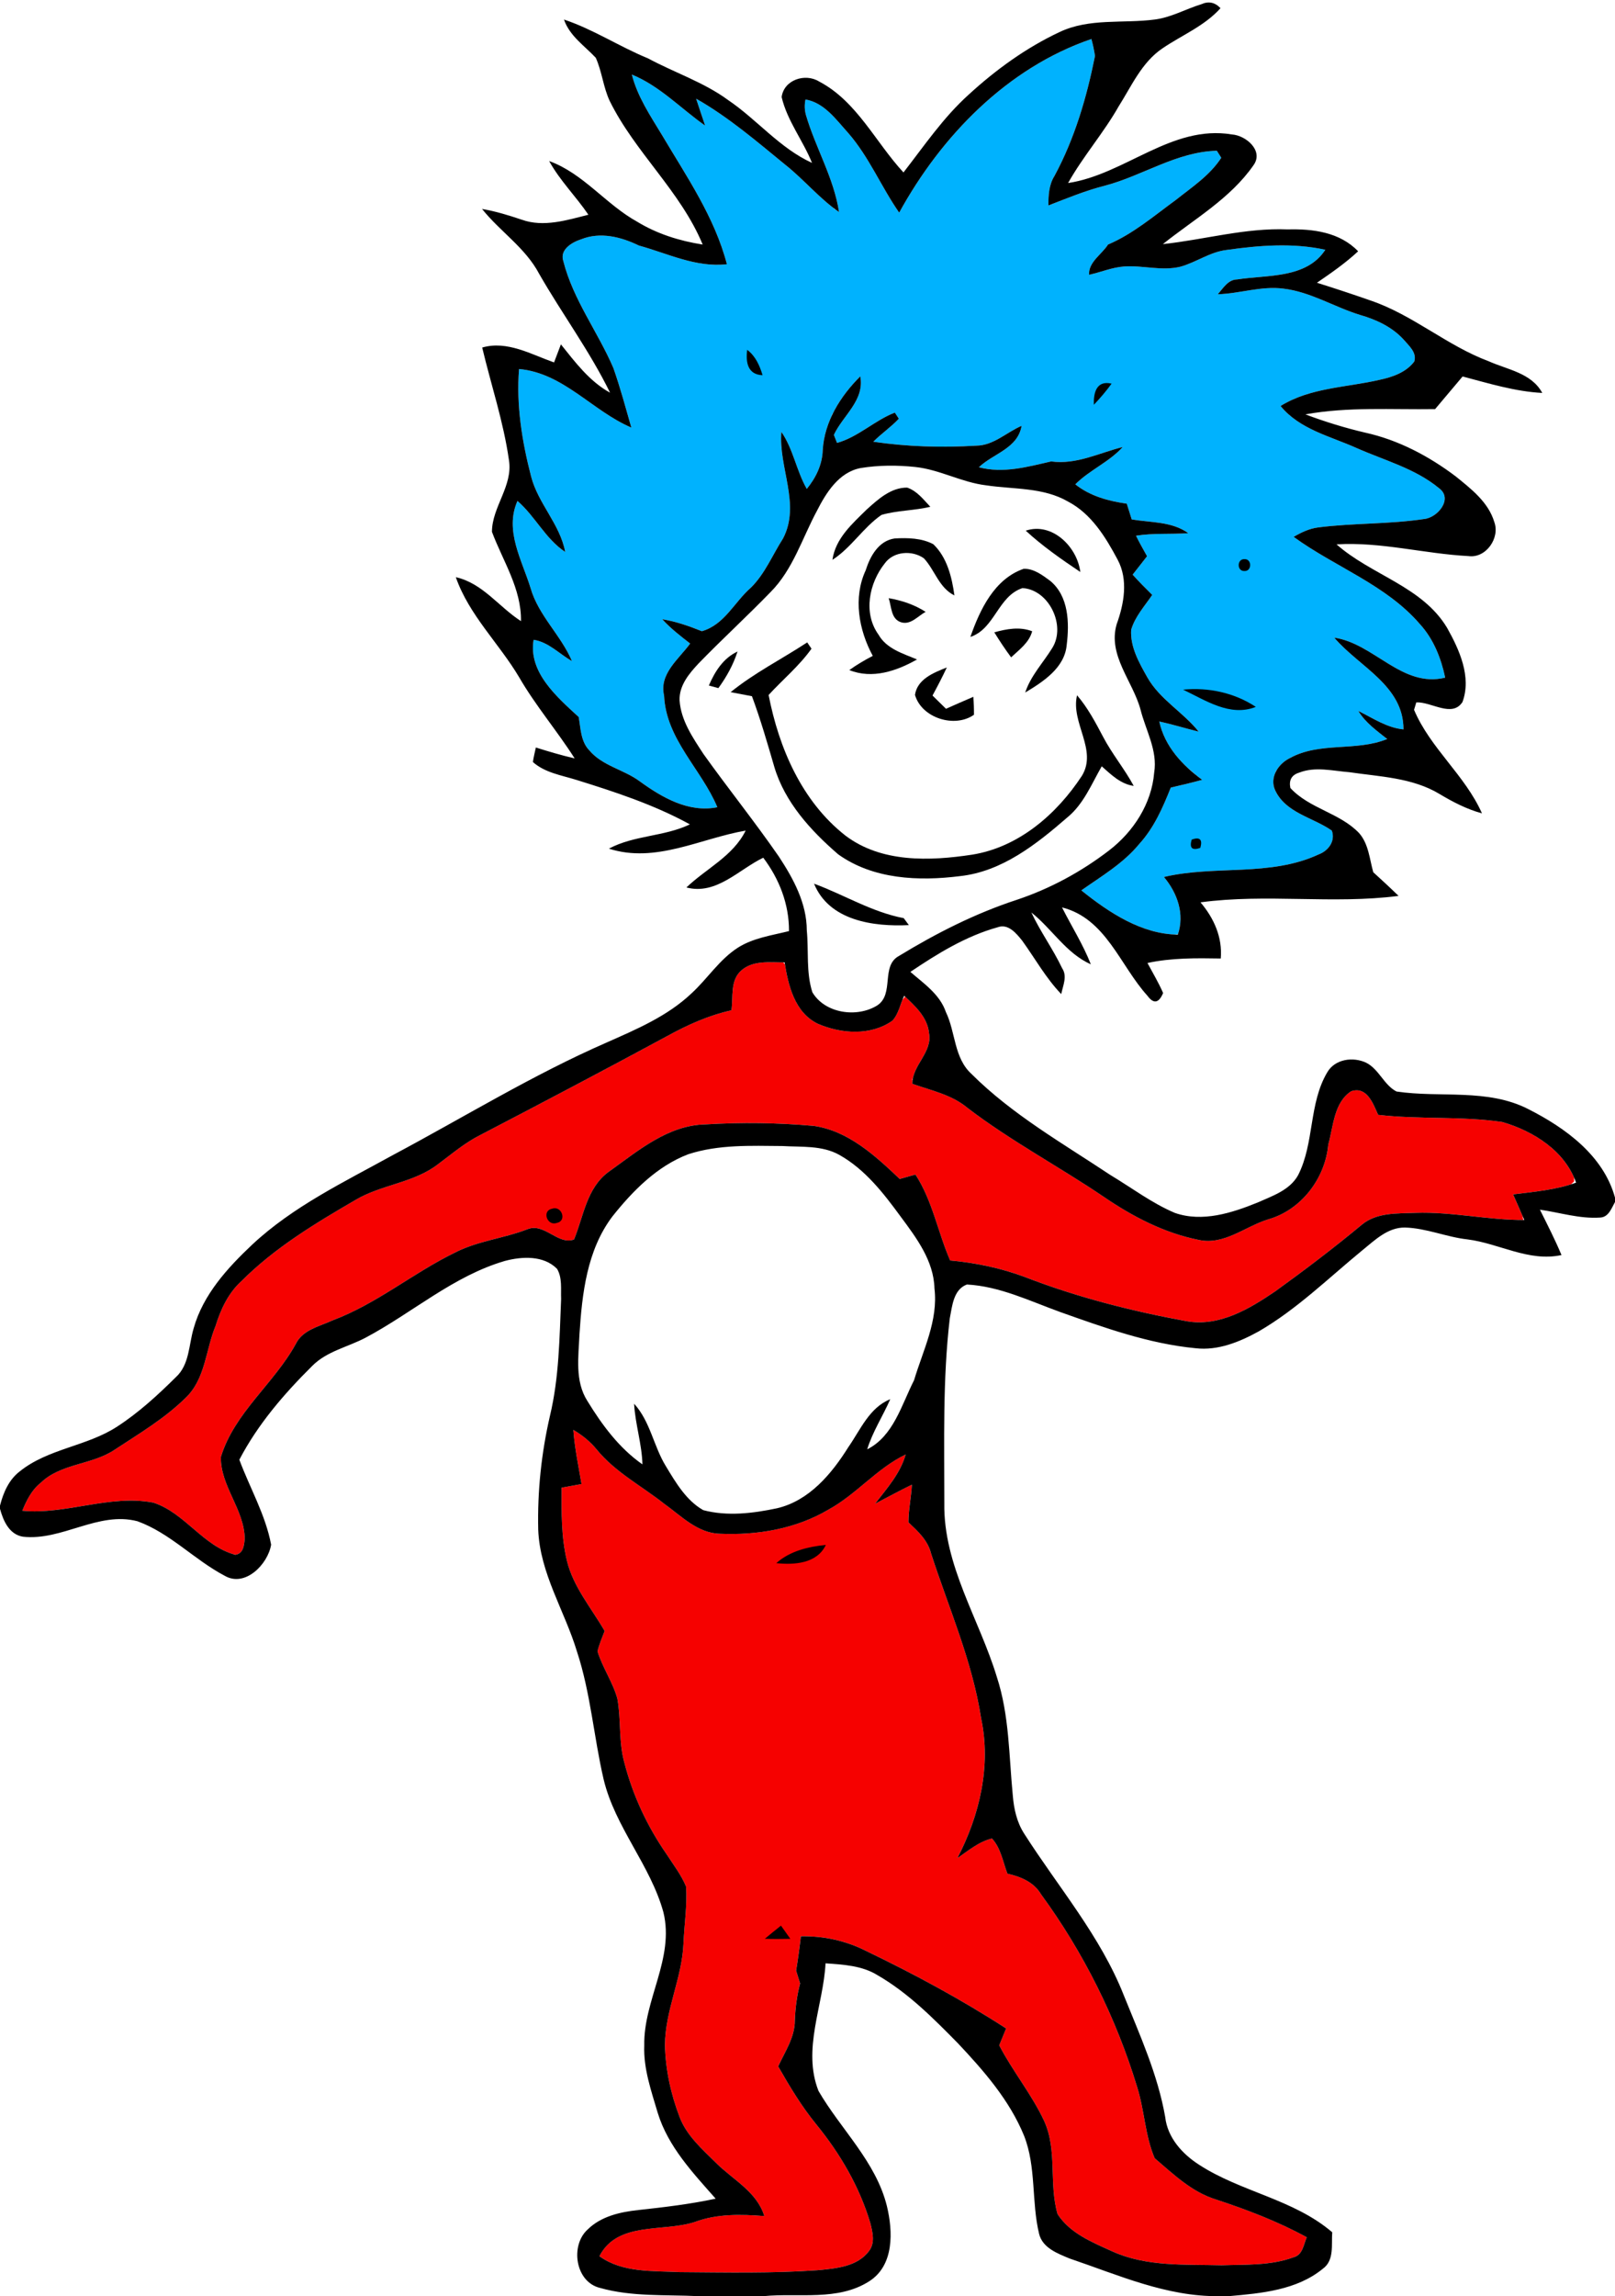
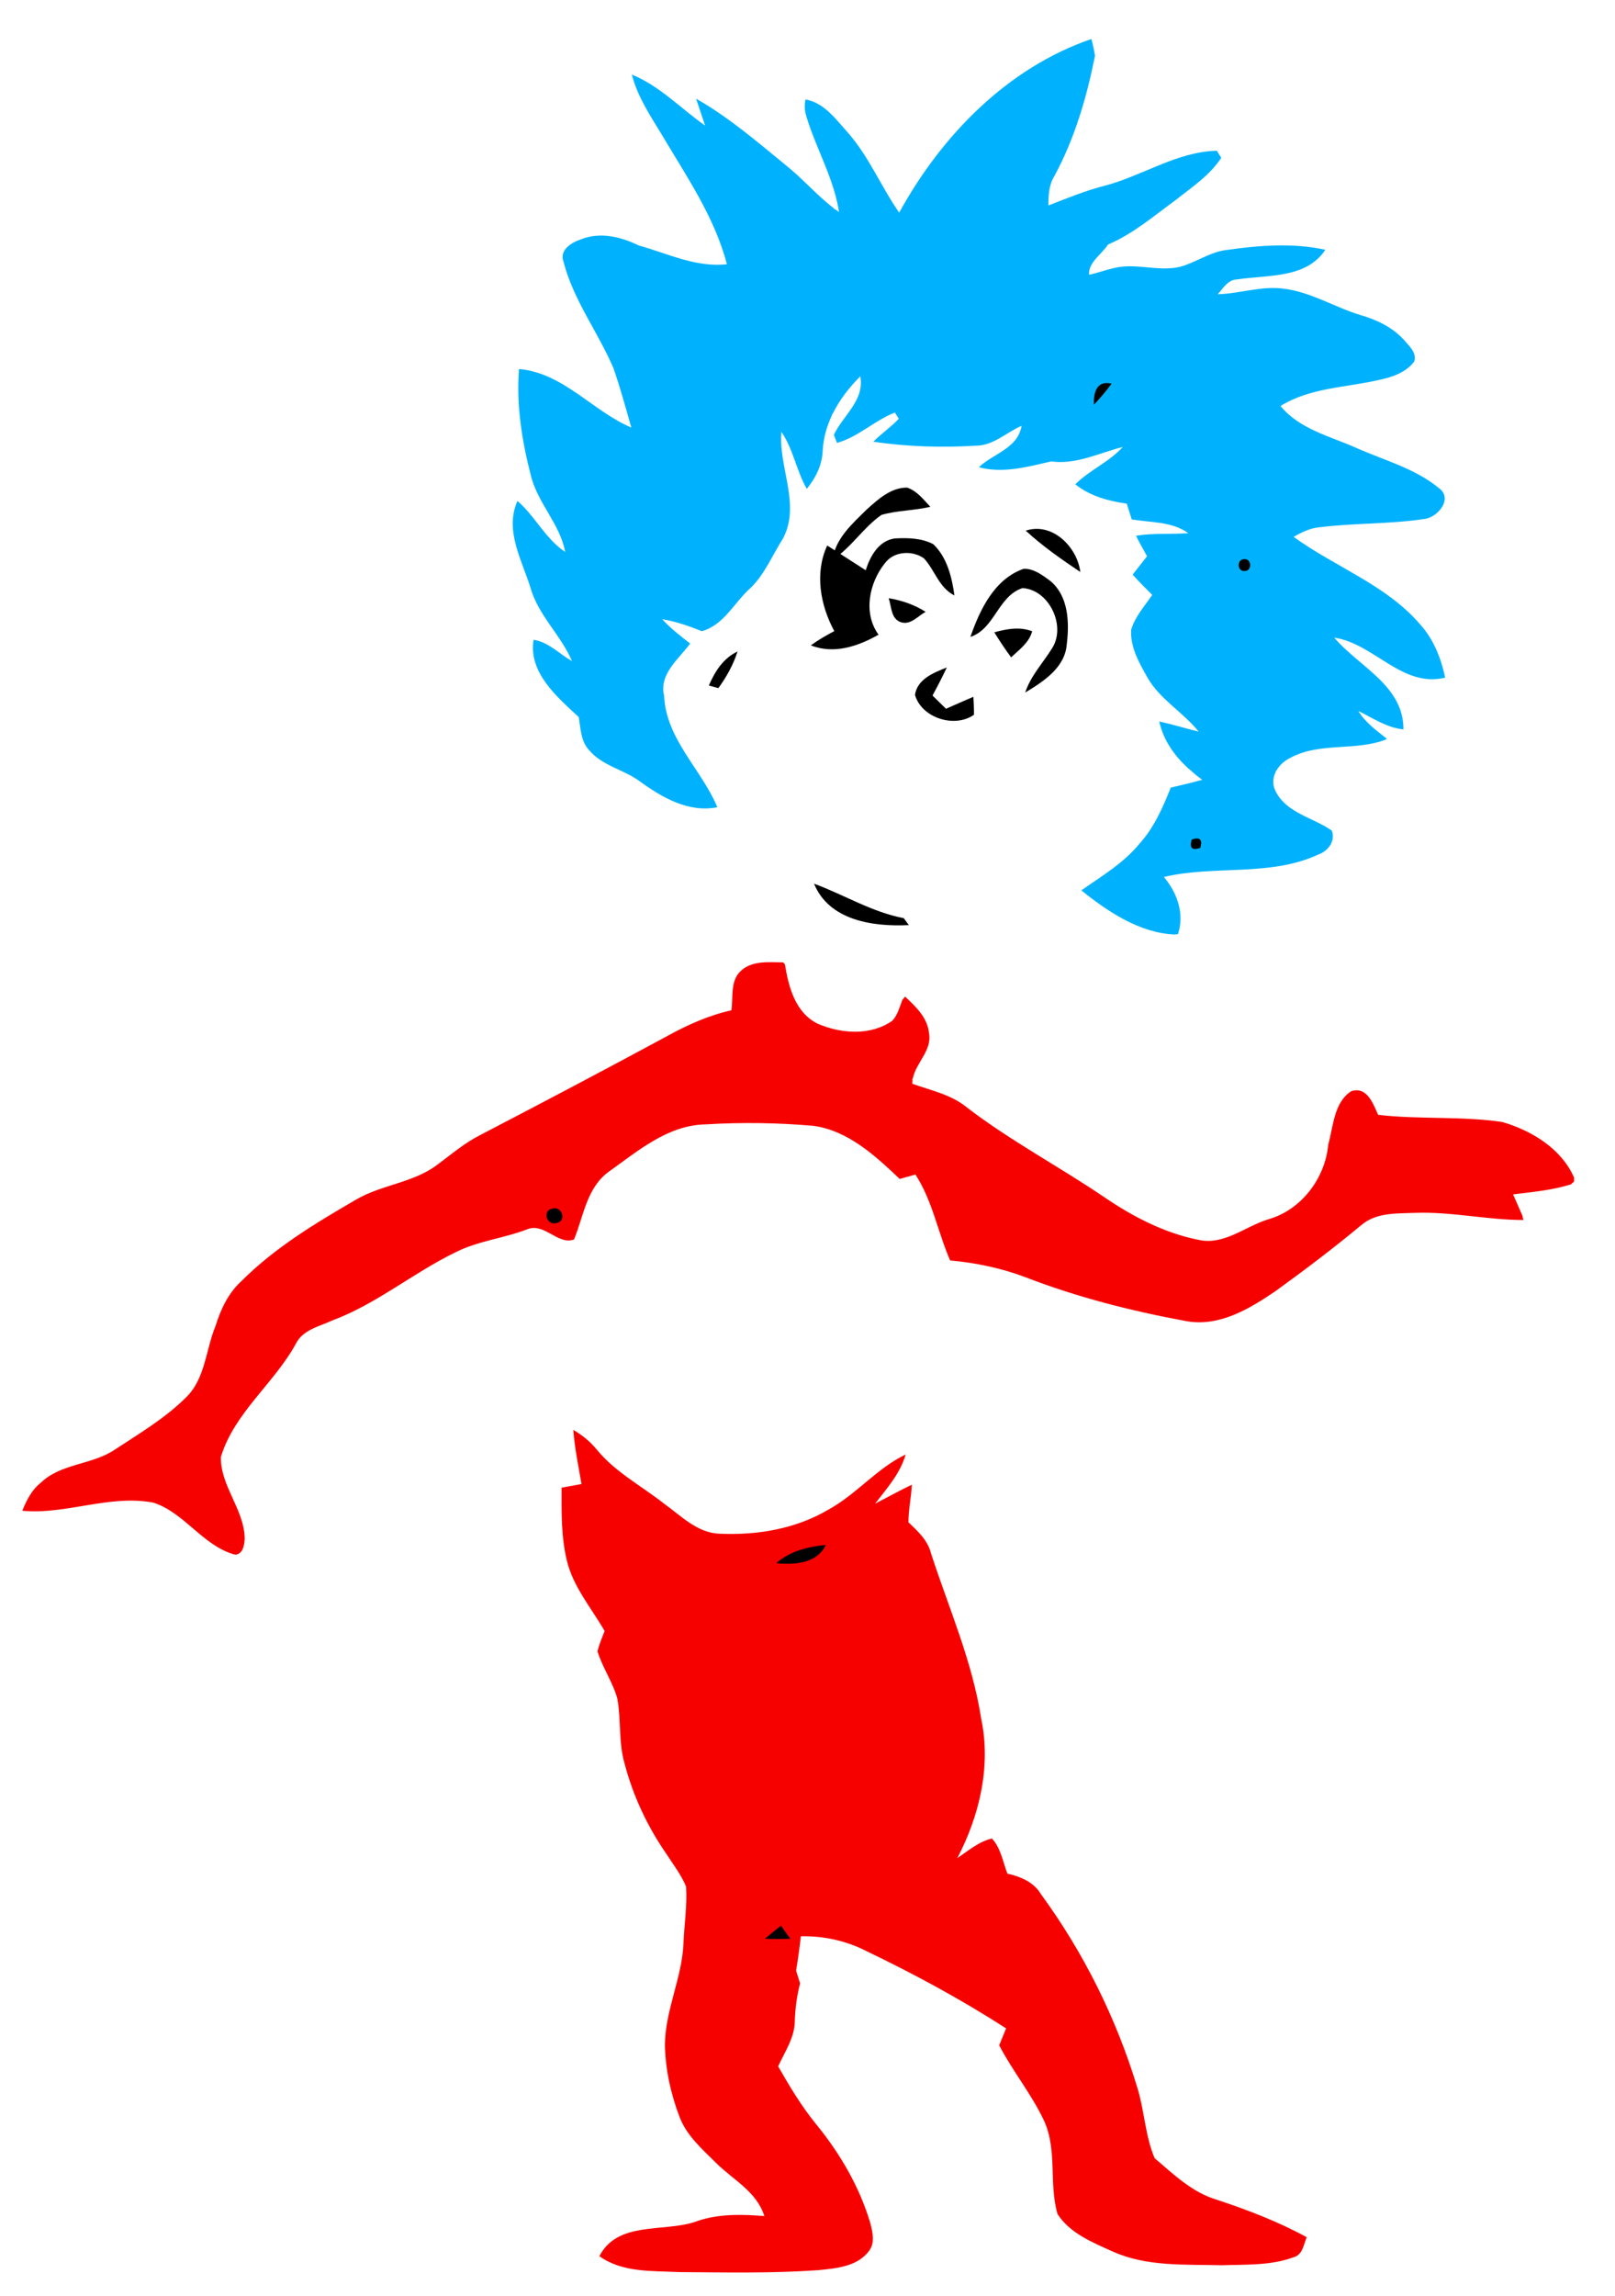
<svg xmlns="http://www.w3.org/2000/svg" xmlns:ns1="http://www.serif.com/" width="100%" height="100%" viewBox="0 0 316 449" version="1.1" xml:space="preserve" style="fill-rule:evenodd;clip-rule:evenodd;stroke-linejoin:round;stroke-miterlimit:1.414;">
  <g id="Zeuss-Figure" ns1:id="Zeuss Figure">
    <path id="PJ-s" ns1:id="PJ's" d="M148.689,433.276c0.287,0.02 0.574,0.042 0.861,0.064c-1.47,-4.79 -6.16,-7.1 -9.47,-10.42c-2.7,-2.67 -5.71,-5.29 -7.1,-8.92c-1.72,-4.5 -2.78,-9.29 -2.88,-14.11c0.05,-6.8 3.34,-13.07 3.63,-19.84c0.15,-3.71 0.75,-7.43 0.51,-11.14c-0.95,-2.3 -2.49,-4.27 -3.82,-6.34c-3.75,-5.4 -6.59,-11.45 -8.24,-17.82c-1.17,-4.11 -0.63,-8.44 -1.39,-12.6c-0.9,-3.23 -2.89,-6.03 -3.88,-9.23c0.32,-1.38 0.89,-2.67 1.39,-3.99c-2.6,-4.51 -6.15,-8.62 -7.39,-13.78c-1.12,-4.65 -1.04,-9.48 -1.03,-14.24c1.3,-0.24 2.6,-0.48 3.9,-0.71c-0.6,-3.52 -1.34,-7.02 -1.6,-10.59c1.73,1.01 3.3,2.27 4.57,3.83c3.62,4.44 8.79,7.12 13.23,10.63c3.32,2.37 6.5,5.73 10.85,5.84c7.33,0.33 14.89,-0.94 21.26,-4.71c5.47,-2.98 9.47,-8.07 15.11,-10.78c-1.06,3.73 -3.67,6.63 -5.99,9.63c2.4,-1.25 4.77,-2.55 7.21,-3.73c-0.12,2.46 -0.67,4.89 -0.67,7.36c1.83,1.73 3.77,3.5 4.41,6.05c3.47,10.71 8.09,21.09 9.81,32.29c1.99,9.32 -0.31,19 -4.65,27.32c2.15,-1.44 4.18,-3.22 6.77,-3.83c1.74,1.88 2.13,4.54 3.02,6.87c2.59,0.59 5.15,1.63 6.57,4.02c8.32,11.37 14.71,24.19 18.81,37.68c1.45,4.57 1.55,9.55 3.44,13.95c3.65,3.11 7.28,6.63 11.98,8.06c6.1,2.01 12.12,4.3 17.77,7.39c-0.62,1.44 -0.78,3.46 -2.59,3.92c-4.48,1.66 -9.38,1.4 -14.08,1.56c-7.14,-0.19 -14.61,0.32 -21.29,-2.68c-3.94,-1.78 -8.38,-3.56 -10.8,-7.34c-1.72,-5.9 -0.01,-12.45 -2.61,-18.18c-2.43,-5.22 -6.15,-9.7 -8.8,-14.81c0.33,-0.82 1.01,-2.47 1.35,-3.3c-8.77,-5.67 -17.98,-10.63 -27.39,-15.15c-3.95,-2.01 -8.35,-2.96 -12.77,-2.87c-0.25,2.24 -0.56,4.48 -0.93,6.72c0.253,0.806 0.505,1.613 0.758,2.428l0,0.017l0,0.141c-0.606,2.343 -0.919,4.734 -1.008,7.154c0.01,3.29 -1.94,6.1 -3.26,8.98c2.25,3.94 4.59,7.84 7.47,11.36c4.66,5.71 8.47,12.22 10.57,19.32c0.43,1.71 0.94,3.79 -0.21,5.34c-2.27,3.16 -6.52,3.49 -10.07,3.84c-9,0.63 -18.02,0.43 -27.03,0.37c-5.32,-0.27 -11.15,0.16 -15.71,-3.11c3.54,-6.88 12.46,-4.67 18.65,-6.69c3.971,-1.478 8.155,-1.525 12.33,-1.253c0.147,0.018 0.294,0.037 0.441,0.055l-0.012,-0.026Zm-102.959,-129.334c-6.147,-1.825 -9.672,-8.165 -15.74,-10.112c-8.61,-1.62 -17.03,2.4 -25.63,1.59c0.83,-2.03 1.83,-4.05 3.58,-5.44c3.98,-3.86 10.02,-3.49 14.49,-6.49c4.78,-3.14 9.78,-6.1 13.88,-10.14c3.89,-3.69 3.92,-9.39 5.87,-14.08c1.01,-3.27 2.51,-6.46 5.1,-8.79c6.5,-6.51 14.45,-11.29 22.35,-15.88c5.06,-2.98 11.32,-3.29 16.03,-6.91c2.71,-2.01 5.29,-4.23 8.33,-5.75c12.25,-6.38 24.48,-12.81 36.63,-19.38c3.94,-2.17 8.08,-4.02 12.49,-5c0.38,-2.58 -0.28,-5.78 1.87,-7.73c2.245,-2.051 5.454,-1.65 8.259,-1.64l0.342,0.379c0.721,4.441 2.035,9.482 6.429,11.621c4.57,1.97 10.37,2.39 14.6,-0.6c1.04,-1.124 1.405,-2.67 1.961,-4.077c0.17,-0.213 0.345,-0.422 0.526,-0.627c2.085,1.955 4.372,4.099 4.673,7.104c0.656,3.399 -2.527,5.771 -3.154,8.868l-0.155,0.254l0.106,0.024c-0.039,0.259 -0.059,0.523 -0.057,0.794c3.71,1.32 7.7,2.12 10.8,4.72c8.44,6.45 17.86,11.43 26.65,17.38c5.62,3.84 11.82,7.08 18.55,8.42c4.96,1.12 9.1,-2.61 13.59,-4c6.48,-1.81 11.19,-8 11.79,-14.62c1,-3.56 1.1,-8.26 4.5,-10.45c3.08,-1.01 4.29,2.46 5.26,4.62c8.06,0.94 16.25,0.22 24.29,1.4c5.753,1.675 11.577,5.212 14.051,10.874l0,0.758l-0.605,0.563c-3.668,1.154 -7.53,1.488 -11.326,1.965c0.615,1.389 1.224,2.77 1.825,4.163l0.095,0.453l0.08,0.394c-7.075,-0.009 -14.033,-1.648 -21.11,-1.4c-3.55,0.14 -7.53,-0.11 -10.45,2.28c-5.49,4.56 -11.17,8.87 -16.95,13.04c-5.11,3.47 -11,7.02 -17.45,5.85c-10.72,-1.97 -21.35,-4.67 -31.52,-8.61c-4.71,-1.76 -9.66,-2.8 -14.67,-3.25c-2.42,-5.54 -3.45,-11.67 -6.79,-16.8c-0.77,0.21 -2.31,0.65 -3.08,0.86c-4.77,-4.53 -10.05,-9.42 -16.83,-10.38c-7.03,-0.62 -14.11,-0.72 -21.15,-0.29c-7.42,0.13 -13.29,5.24 -19.02,9.31c-4.26,3.15 -4.85,8.64 -6.72,13.19c-3.12,1.18 -5.81,-3.33 -9.12,-2c-4.64,1.8 -9.71,2.27 -14.17,4.56c-8.22,4 -15.34,10.04 -23.96,13.26c-2.57,1.2 -5.84,1.82 -7.2,4.61c-4.27,7.77 -12,13.43 -14.65,22.09c-0.13,5.69 4.62,10.31 4.66,16.04c-0.116,1.226 -0.26,2.768 -1.681,3.072c-0.158,-0.016 -0.315,-0.036 -0.469,-0.06Z" style="fill:#f60100;fill-rule:nonzero;" />
    <path id="Blue-Hair" ns1:id="Blue Hair" d="M163.391,40.902c0.256,0.191 0.516,0.377 0.779,0.558c-1.01,-6.66 -4.59,-12.54 -6.47,-18.95c-0.28,-1.01 -0.31,-2.03 -0.09,-3.06c3.71,0.65 5.99,3.95 8.36,6.56c4.09,4.69 6.44,10.51 9.97,15.57c8.23,-15 21.15,-28.33 37.61,-33.95c0.3,1.09 0.53,2.19 0.7,3.31c-1.62,8.11 -3.97,16.13 -7.91,23.43c-1.11,1.75 -1.21,3.81 -1.21,5.81c3.64,-1.41 7.26,-2.91 11.06,-3.87c7.4,-1.95 14.08,-6.65 21.9,-6.83c0.22,0.34 0.65,1.03 0.87,1.37c-2.24,3.46 -5.75,5.75 -8.92,8.27c-4.27,3.11 -8.33,6.61 -13.24,8.7c-1.22,1.93 -3.85,3.42 -3.71,5.91c2.3,-0.49 4.49,-1.45 6.86,-1.62c3.67,-0.26 7.38,0.94 11.03,0.04c3.09,-0.86 5.78,-2.89 9.02,-3.27c6.38,-0.9 12.97,-1.43 19.32,-0.04c-3.7,5.68 -11.36,4.88 -17.24,5.8c-1.8,0.02 -2.75,1.73 -3.81,2.9c4.31,-0.12 8.51,-1.66 12.84,-1.1c5.31,0.63 9.92,3.58 14.96,5.13c3.18,0.91 6.28,2.34 8.55,4.81c1.02,1.21 2.66,2.54 2.1,4.32c-1.62,2.14 -4.3,3.05 -6.82,3.58c-6.49,1.51 -13.52,1.5 -19.34,5.11c3.72,4.56 9.69,5.9 14.83,8.2c5.46,2.43 11.48,4 16.16,7.86c2.84,2.06 -0.25,5.78 -2.89,6.04c-6.85,1.03 -13.83,0.77 -20.7,1.64c-1.389,0.167 -2.678,0.687 -3.9,1.329l-0.003,0.001l0.001,0c-0.317,0.166 -0.63,0.341 -0.938,0.52c8.09,5.89 18.08,9.35 24.73,17.09c2.65,2.91 4.12,6.64 4.92,10.44c-8.44,2.06 -13.89,-6.67 -21.7,-7.82c4.81,5.69 13.57,9.34 13.54,17.94c-3.27,-0.32 -5.97,-2.21 -8.83,-3.6c1.319,2.189 3.397,3.702 5.368,5.264l0.197,0.239l0.004,0.006c-6.094,2.456 -13.152,0.474 -18.999,3.721c-1.057,0.519 -2.002,1.381 -2.589,2.408c-0.048,0.043 -0.095,0.087 -0.142,0.132l0,0.134c-0.553,1.11 -0.685,2.385 -0.109,3.616c2.09,4.45 7.4,5.28 11.08,7.87c0.74,2.05 -0.67,3.94 -2.56,4.65c-9.51,4.43 -20.34,2.06 -30.29,4.42c2.599,3.105 4.067,7.165 2.752,11.174c-0.239,0.031 -0.477,0.057 -0.713,0.076c-6.812,-0.324 -13.011,-4.459 -18.199,-8.63c3.97,-2.8 8.25,-5.3 11.36,-9.11c2.87,-3.15 4.58,-7.08 6.14,-10.99c1.211,-0.276 2.418,-0.559 3.621,-0.86l0.108,0l0.066,-0.043c0.787,-0.197 1.572,-0.402 2.355,-0.617c-0.419,-0.307 -0.832,-0.623 -1.237,-0.949c-0.49,-0.449 -1.027,-0.901 -1.581,-1.363c-2.656,-2.463 -4.781,-5.433 -5.582,-9.088c2.59,0.55 5.13,1.35 7.71,1.98c-3.06,-3.83 -7.6,-6.29 -10.05,-10.62c-1.6,-2.84 -3.38,-5.94 -3.16,-9.31c0.76,-2.58 2.64,-4.62 4.12,-6.81c-1.31,-1.29 -2.6,-2.59 -3.83,-3.96c0.828,-1.068 1.672,-2.136 2.51,-3.205l0.109,-0.085l-0.01,-0.041l0.211,-0.269c-0.73,-1.33 -1.5,-2.64 -2.16,-4.01c3.38,-0.55 6.82,-0.25 10.23,-0.5c-3.23,-2.32 -7.33,-2.05 -11.07,-2.69c-0.32,-1.03 -0.64,-2.06 -0.97,-3.08c-3.6,-0.51 -7.17,-1.47 -10.07,-3.78c2.8,-2.81 6.61,-4.34 9.28,-7.3c-4.64,1.16 -9.07,3.5 -14.01,2.82c-4.63,1.06 -9.37,2.4 -14.14,1.14c2.85,-2.71 7.61,-3.66 8.36,-8.1c-2.96,1.27 -5.49,3.85 -8.87,3.88c-6.71,0.4 -13.49,0.22 -20.14,-0.78c1.58,-1.59 3.46,-2.85 4.99,-4.49l-0.78,-1.2c-3.99,1.55 -7.14,4.76 -11.31,5.93c-0.16,-0.39 -0.47,-1.18 -0.62,-1.57c1.79,-3.82 6.04,-6.74 5.17,-11.45c-2.108,2.097 -4,4.524 -5.34,7.202c-0.06,0.079 -0.12,0.161 -0.181,0.248c-0.022,0.083 -0.042,0.167 -0.062,0.253c-0.99,2.109 -1.632,4.368 -1.767,6.737c-0.09,2.84 -1.34,5.4 -3.12,7.57c-2.04,-3.56 -2.63,-7.75 -4.97,-11.15c-0.088,1.022 -0.068,2.049 0.021,3.08l-0.001,0l0.001,0.002c0.511,5.98 3.293,12.071 0.299,17.768c-2.05,3.2 -3.52,6.87 -6.25,9.58c-3.27,2.83 -5.17,7.27 -9.63,8.55c-2.51,-1.01 -5.08,-1.91 -7.75,-2.34c1.63,1.79 3.55,3.27 5.46,4.75c-2.22,3.06 -6.11,5.91 -5.1,10.19c0.38,8.53 7.3,14.36 10.42,21.82c-5.61,1.13 -10.82,-1.9 -15.19,-5.07c-3.12,-2.31 -7.3,-3 -9.87,-6.06c-1.68,-1.74 -1.67,-4.28 -2.07,-6.51c-4.21,-3.88 -9.9,-8.75 -8.82,-15.1c2.93,0.44 5.02,2.77 7.5,4.16c-2.15,-5.07 -6.55,-8.9 -8.09,-14.26c-1.677,-5.472 -5.14,-11.243 -2.581,-17.024l0.121,0.086l0.098,0.071c2.776,2.479 4.609,5.836 7.316,8.347l0.003,0.003l0,0c0.562,0.521 1.16,1.005 1.813,1.437c-1.02,-5.45 -5.32,-9.47 -6.68,-14.79c-1.77,-6.82 -2.92,-13.93 -2.35,-20.98c8.69,0.78 14.33,8.2 21.97,11.45c-1.12,-3.9 -2.17,-7.83 -3.52,-11.66c-3.03,-7.06 -7.87,-13.34 -9.78,-20.87c-0.78,-2.27 1.69,-3.71 3.49,-4.29c3.75,-1.5 7.8,-0.47 11.28,1.22c5.67,1.56 11.19,4.35 17.23,3.66c-2.4,-9.22 -7.91,-17.18 -12.71,-25.28c-2.28,-3.77 -4.79,-7.49 -5.89,-11.81c5.47,2.23 9.58,6.64 14.34,9.98c-0.59,-1.75 -1.19,-3.5 -1.76,-5.26c6.34,3.6 11.89,8.38 17.51,12.97c3.289,2.611 6.031,5.851 9.361,8.399l0.318,0.351l-0.008,-0.118Z" style="fill:#00b2fe;fill-rule:nonzero;" />
-     <path id="Black-Outline" ns1:id="Black Outline" d="M226.01,3.81c3.19,-0.42 6.02,-2.06 9.07,-2.99c1.4,-0.63 2.64,-0.37 3.73,0.78c-3.13,3.5 -7.56,5.27 -11.36,7.86c-4.05,2.73 -6.04,7.36 -8.57,11.35c-2.96,5.22 -6.96,9.75 -9.89,14.98c11.14,-1.67 20.25,-11.45 32.03,-9.5c2.77,0.18 6.3,3.19 4.24,6.03c-4.53,6.52 -11.63,10.54 -17.73,15.42c8.16,-0.88 16.17,-3.22 24.44,-2.88c4.93,-0.13 10.18,0.54 13.77,4.28c-2.48,2.31 -5.27,4.24 -8.06,6.15c3.51,1.1 7,2.25 10.47,3.47c8.28,2.79 14.95,8.83 23.13,11.88c3.7,1.66 8.37,2.29 10.49,6.2c-5.34,-0.28 -10.46,-1.87 -15.59,-3.22c-1.8,2.13 -3.59,4.25 -5.38,6.38c-8.46,0.13 -17.01,-0.49 -25.38,1.03c3.83,1.44 7.75,2.65 11.74,3.58c6.46,1.43 12.44,4.59 17.69,8.56c3.01,2.44 6.37,5.02 7.53,8.9c1.16,3.13 -1.63,7.15 -5.06,6.67c-8.63,-0.45 -17.11,-2.82 -25.8,-2.29c6.78,6.02 16.77,8.2 21.63,16.33c2.4,4.28 4.81,9.57 3.01,14.49c-2.02,3.14 -6.1,-0.07 -9.04,0.08c-0.11,0.36 -0.33,1.09 -0.44,1.45c3.17,7.51 9.98,12.79 13.29,20.25c-2.97,-0.81 -5.71,-2.23 -8.34,-3.81c-5.3,-3.18 -11.65,-3.36 -17.61,-4.24c-3.23,-0.25 -6.67,-1.15 -9.8,0.08c-1.48,0.45 -2.06,1.45 -1.74,3.01c3.71,4.04 9.69,4.86 13.46,8.83c1.85,2.11 2.03,5.05 2.76,7.64c1.67,1.52 3.33,3.05 4.95,4.63c-12.86,1.66 -25.89,-0.48 -38.75,1.26c2.63,3.11 4.31,6.83 3.96,10.98c-4.79,-0.08 -9.62,-0.14 -14.34,0.88c1.04,1.95 2.18,3.84 3.06,5.87c-0.84,2 -1.86,2.18 -3.07,0.53c-5.36,-5.91 -8.1,-15.09 -16.71,-17.27c1.87,3.71 4.12,7.24 5.64,11.13c-4.85,-2.16 -7.6,-6.94 -11.64,-10.14c1.76,3.77 4.24,7.14 6.02,10.9c1.07,1.59 0.15,3.39 -0.17,5.06c-3.01,-3.13 -5.11,-6.94 -7.63,-10.43c-1.15,-1.43 -2.73,-3.4 -4.8,-2.64c-6.21,1.72 -11.79,5.16 -17.09,8.73c2.64,2.29 5.77,4.39 6.95,7.86c1.91,3.94 1.56,8.96 5.01,12.1c7.97,7.95 17.85,13.56 27.16,19.75c4.19,2.51 8.12,5.51 12.63,7.42c5.37,1.87 11.14,0.02 16.19,-2.03c2.89,-1.29 6.28,-2.4 7.92,-5.34c3.22,-6.3 2.06,-14.01 5.72,-20.14c1.51,-2.59 5.04,-3.07 7.6,-1.86c2.51,1.26 3.48,4.37 5.94,5.63c8.56,1.28 17.79,-0.66 25.8,3.45c7.24,3.66 14.7,9.07 16.95,17.3l0,0.86c-0.69,1.22 -1.25,2.98 -2.93,3.04c-3.98,0.27 -7.86,-0.99 -11.76,-1.54c1.46,2.93 2.96,5.85 4.22,8.87c-6.4,1.39 -12.2,-2.29 -18.39,-3.06c-4.13,-0.46 -8.04,-2.2 -12.21,-2.32c-3.42,-0.06 -5.97,2.52 -8.44,4.51c-6.6,5.42 -12.76,11.48 -20.19,15.79c-3.76,2.07 -7.98,3.81 -12.37,3.3c-9.16,-0.88 -17.89,-4.03 -26.51,-7.09c-5.94,-2.15 -11.84,-5.03 -18.23,-5.37c-2.65,0.97 -2.88,4.25 -3.35,6.62c-1.41,11.99 -1.06,24.1 -1.07,36.15c-0.19,12.17 6.85,22.68 10.28,33.98c2.45,7.48 2.36,15.42 3.12,23.17c0.21,2.61 0.79,5.25 2.24,7.48c6.65,10.43 14.91,19.99 19.49,31.62c3.13,7.76 6.64,15.47 8.09,23.77c0.45,4.03 3.33,7.22 6.62,9.33c8.21,5.34 18.5,6.73 26.06,13.21c-0.19,2.42 0.45,5.51 -1.86,7.15c-5.1,4.17 -12.02,4.79 -18.34,5.34l-1.95,0c-10.26,0.13 -19.72,-4.14 -29.24,-7.36c-2.34,-0.98 -5.27,-2.05 -5.96,-4.8c-1.53,-6.3 -0.53,-13.07 -2.94,-19.19c-2.84,-6.96 -7.87,-12.7 -12.96,-18.11c-4.81,-4.88 -9.72,-9.84 -15.7,-13.29c-3.05,-1.9 -6.71,-2.08 -10.19,-2.33c-0.44,8.28 -4.59,16.79 -1.38,24.95c4.37,7.53 11.21,13.79 13.38,22.5c1.21,4.98 1.44,11.63 -3.47,14.73c-6.1,3.91 -13.8,2.24 -20.65,2.9l-12.81,0c-6.41,-0.31 -12.97,0.15 -19.2,-1.61c-4.84,-1.16 -5.87,-8.29 -2.43,-11.41c2.62,-2.6 6.39,-3.44 9.94,-3.82c5.06,-0.55 10.13,-1.15 15.12,-2.22c-4.46,-5.05 -9.3,-10.16 -11.33,-16.76c-1.27,-4.31 -2.82,-8.65 -2.64,-13.21c-0.17,-8.89 5.94,-17.01 3.75,-26.02c-2.54,-9.24 -9.45,-16.63 -11.7,-26c-1.93,-8.29 -2.54,-16.86 -5.21,-24.97c-2.41,-8 -7.28,-15.34 -7.59,-23.89c-0.17,-7.48 0.62,-15 2.31,-22.29c1.78,-7.46 1.85,-15.17 2.17,-22.79c-0.08,-1.96 0.25,-4.13 -0.79,-5.89c-2.63,-2.67 -6.86,-2.44 -10.22,-1.55c-10.07,2.94 -18.05,10.11 -27.18,14.97c-3.5,1.87 -7.66,2.66 -10.53,5.58c-5.5,5.45 -10.64,11.42 -14.24,18.32c2.06,5.53 5.12,10.77 6.22,16.61c-0.62,3.82 -5.1,8.42 -9.09,6.08c-5.95,-3.13 -10.68,-8.35 -17.07,-10.66c-7.69,-2.01 -14.76,3.89 -22.43,3.02c-2.67,-0.45 -3.83,-3.13 -4.46,-5.45l0,-0.62c0.64,-2.52 1.72,-5.04 3.83,-6.67c5.58,-4.51 13.21,-4.92 19.13,-8.81c4.19,-2.72 7.89,-6.12 11.43,-9.62c2.7,-2.45 2.53,-6.33 3.5,-9.57c1.84,-6.59 6.63,-11.83 11.5,-16.41c8.01,-7.47 17.98,-12.22 27.48,-17.47c13.92,-7.41 27.38,-15.71 41.87,-22.03c5.82,-2.58 11.85,-5.13 16.55,-9.58c3.14,-2.87 5.46,-6.62 9.09,-8.95c3.01,-1.91 6.61,-2.39 10,-3.24c0.03,-5.25 -1.9,-10.2 -5.04,-14.35c-4.82,2.33 -9.18,7.35 -15.03,5.82c3.87,-3.71 9.11,-6.11 11.59,-11.12c-8.84,1.52 -17.62,6.47 -26.76,3.53c4.95,-2.65 10.81,-2.33 15.85,-4.75c-7,-3.84 -14.63,-6.34 -22.22,-8.7c-2.92,-0.91 -6.14,-1.39 -8.5,-3.49c0.14,-0.96 0.37,-1.9 0.58,-2.84c2.51,0.79 5.03,1.54 7.59,2.13c-3.44,-5.4 -7.63,-10.29 -10.85,-15.85c-3.94,-6.65 -9.81,-12.16 -12.4,-19.58c5.23,1.15 8.44,5.83 12.75,8.59c0.1,-6.36 -3.54,-11.74 -5.68,-17.46c0,-4.87 4.16,-9 3.32,-14.05c-1.06,-7.47 -3.49,-14.67 -5.23,-21.99c4.87,-1.42 9.59,1.34 14.06,2.91c0.34,-0.88 1.01,-2.65 1.34,-3.53c2.82,3.51 5.59,7.23 9.62,9.45c-3.97,-8.12 -9.39,-15.42 -13.88,-23.25c-2.69,-5.1 -7.65,-8.27 -11.17,-12.68c2.65,0.45 5.22,1.24 7.77,2.1c4.28,1.53 8.83,0.09 13.04,-0.97c-2.44,-3.59 -5.58,-6.68 -7.68,-10.5c6.72,2.44 11.09,8.48 17.23,11.87c3.9,2.38 8.31,3.76 12.81,4.46c-4.32,-10.43 -13.25,-18.03 -18.2,-28.1c-1.26,-2.69 -1.5,-5.73 -2.72,-8.43c-2.23,-2.37 -5.1,-4.24 -6.22,-7.47c5.76,1.92 10.86,5.31 16.46,7.6c5.19,2.8 10.89,4.64 15.68,8.16c5.66,3.83 10.07,9.39 16.39,12.27c-1.76,-4.39 -4.85,-8.22 -5.94,-12.87c0.44,-3.37 4.59,-4.73 7.32,-3.05c7.41,3.88 11.03,11.87 16.52,17.79c4.06,-5.22 7.8,-10.75 12.74,-15.2c5.31,-4.87 11.22,-9.16 17.75,-12.23c5.86,-2.81 12.5,-1.65 18.74,-2.48m-50.07,37.77c-3.53,-5.06 -5.88,-10.88 -9.97,-15.57c-2.37,-2.61 -4.65,-5.91 -8.36,-6.56c-0.22,1.03 -0.19,2.05 0.09,3.06c1.88,6.41 5.46,12.29 6.47,18.95c-3.84,-2.64 -6.81,-6.3 -10.45,-9.19c-5.62,-4.59 -11.17,-9.37 -17.51,-12.97c0.57,1.76 1.17,3.51 1.76,5.26c-4.76,-3.34 -8.87,-7.75 -14.34,-9.98c1.1,4.32 3.61,8.04 5.89,11.81c4.8,8.1 10.31,16.06 12.71,25.28c-6.04,0.69 -11.56,-2.1 -17.23,-3.66c-3.48,-1.69 -7.53,-2.72 -11.28,-1.22c-1.8,0.58 -4.27,2.02 -3.49,4.29c1.91,7.53 6.75,13.81 9.78,20.87c1.35,3.83 2.4,7.76 3.52,11.66c-7.64,-3.25 -13.28,-10.67 -21.97,-11.45c-0.57,7.05 0.58,14.16 2.35,20.98c1.36,5.32 5.66,9.34 6.68,14.79c-3.88,-2.57 -5.86,-6.97 -9.34,-9.97c-2.58,5.79 0.89,11.57 2.57,17.05c1.54,5.36 5.94,9.19 8.09,14.26c-2.48,-1.39 -4.57,-3.72 -7.5,-4.16c-1.08,6.35 4.61,11.22 8.82,15.1c0.4,2.23 0.39,4.77 2.07,6.51c2.57,3.06 6.75,3.75 9.87,6.06c4.37,3.17 9.58,6.2 15.19,5.07c-3.12,-7.46 -10.04,-13.29 -10.42,-21.82c-1.01,-4.28 2.88,-7.13 5.1,-10.19c-1.91,-1.48 -3.83,-2.96 -5.46,-4.75c2.67,0.43 5.24,1.33 7.75,2.34c4.46,-1.28 6.36,-5.72 9.63,-8.55c2.73,-2.71 4.2,-6.38 6.25,-9.58c3.51,-6.68 -0.92,-13.9 -0.32,-20.85c2.34,3.4 2.93,7.59 4.97,11.15c1.78,-2.17 3.03,-4.73 3.12,-7.57c0.32,-5.6 3.47,-10.58 7.35,-14.44c0.87,4.71 -3.38,7.63 -5.17,11.45c0.15,0.39 0.46,1.18 0.62,1.57c4.17,-1.17 7.32,-4.38 11.31,-5.93l0.78,1.2c-1.53,1.64 -3.41,2.9 -4.99,4.49c6.65,1 13.43,1.18 20.14,0.78c3.38,-0.03 5.91,-2.61 8.87,-3.88c-0.75,4.44 -5.51,5.39 -8.36,8.1c4.77,1.26 9.51,-0.08 14.14,-1.14c4.94,0.68 9.37,-1.66 14.01,-2.82c-2.67,2.96 -6.48,4.49 -9.28,7.3c2.9,2.31 6.47,3.27 10.07,3.78c0.33,1.02 0.65,2.05 0.97,3.08c3.74,0.64 7.84,0.37 11.07,2.69c-3.41,0.25 -6.85,-0.05 -10.23,0.5c0.66,1.37 1.43,2.68 2.16,4.01c-0.94,1.2 -1.89,2.4 -2.82,3.6c1.23,1.37 2.52,2.67 3.83,3.96c-1.48,2.19 -3.36,4.23 -4.12,6.81c-0.22,3.37 1.56,6.47 3.16,9.31c2.45,4.33 6.99,6.79 10.05,10.62c-2.58,-0.63 -5.12,-1.43 -7.71,-1.98c1.07,4.88 4.5,8.54 8.4,11.4c-2.04,0.56 -4.09,1.05 -6.15,1.52c-1.56,3.91 -3.27,7.84 -6.14,10.99c-3.11,3.81 -7.39,6.31 -11.36,9.11c5.36,4.31 11.8,8.58 18.88,8.65c1.37,-4.04 -0.1,-8.14 -2.72,-11.27c9.95,-2.36 20.78,0.01 30.29,-4.42c1.89,-0.71 3.3,-2.6 2.56,-4.65c-3.68,-2.59 -8.99,-3.42 -11.08,-7.87c-1.17,-2.5 0.58,-5.18 2.84,-6.29c5.87,-3.26 12.96,-1.25 19.07,-3.75c-2.05,-1.64 -4.26,-3.19 -5.64,-5.48c2.86,1.39 5.56,3.28 8.83,3.6c0.03,-8.6 -8.73,-12.25 -13.54,-17.94c7.81,1.15 13.26,9.88 21.7,7.82c-0.8,-3.8 -2.27,-7.53 -4.92,-10.44c-6.65,-7.74 -16.64,-11.2 -24.73,-17.09c1.5,-0.87 3.09,-1.64 4.84,-1.85c6.87,-0.87 13.85,-0.61 20.7,-1.64c2.64,-0.26 5.73,-3.98 2.89,-6.04c-4.68,-3.86 -10.7,-5.43 -16.16,-7.86c-5.14,-2.3 -11.11,-3.64 -14.83,-8.2c5.82,-3.61 12.85,-3.6 19.34,-5.11c2.52,-0.53 5.2,-1.44 6.82,-3.58c0.56,-1.78 -1.08,-3.11 -2.1,-4.32c-2.27,-2.47 -5.37,-3.9 -8.55,-4.81c-5.04,-1.55 -9.65,-4.5 -14.96,-5.13c-4.33,-0.56 -8.53,0.98 -12.84,1.1c1.06,-1.17 2.01,-2.88 3.81,-2.9c5.88,-0.92 13.54,-0.12 17.24,-5.8c-6.35,-1.39 -12.94,-0.86 -19.32,0.04c-3.24,0.38 -5.93,2.41 -9.02,3.27c-3.65,0.9 -7.36,-0.3 -11.03,-0.04c-2.37,0.17 -4.56,1.13 -6.86,1.62c-0.14,-2.49 2.49,-3.98 3.71,-5.91c4.91,-2.09 8.97,-5.59 13.24,-8.7c3.17,-2.52 6.68,-4.81 8.92,-8.27c-0.22,-0.34 -0.65,-1.03 -0.87,-1.37c-7.82,0.18 -14.5,4.88 -21.9,6.83c-3.8,0.96 -7.42,2.46 -11.06,3.87c0,-2 0.1,-4.06 1.21,-5.81c3.94,-7.3 6.29,-15.32 7.91,-23.43c-0.17,-1.12 -0.4,-2.22 -0.7,-3.31c-16.46,5.62 -29.38,18.95 -37.61,33.95m-7.57,49.95c-4.24,0.82 -6.72,4.81 -8.53,8.37c-2.89,5.37 -4.69,11.49 -9.09,15.9c-4.59,4.73 -9.45,9.18 -14.04,13.91c-1.87,1.99 -3.86,4.35 -3.74,7.27c0.27,3.92 2.59,7.27 4.67,10.46c4.83,6.76 10.04,13.24 14.77,20.08c2.83,4.31 5.44,9.1 5.45,14.4c0.39,4.02 -0.16,8.22 1.09,12.11c2.46,4.16 8.72,5.03 12.67,2.59c3.45,-2.22 0.64,-7.77 4.31,-9.71c7.25,-4.42 14.89,-8.29 22.97,-10.94c6.53,-2.17 12.68,-5.5 18.13,-9.69c4.76,-3.66 8.3,-9.13 8.8,-15.19c0.71,-4.34 -1.65,-8.26 -2.67,-12.33c-1.5,-5.56 -6.44,-10.61 -4.67,-16.69c1.45,-4.01 2.3,-8.69 0.19,-12.63c-2.35,-4.41 -5.14,-8.97 -9.7,-11.36c-4.87,-2.82 -10.67,-2.37 -16.05,-3.18c-4.76,-0.57 -9.06,-3.07 -13.83,-3.58c-3.57,-0.38 -7.19,-0.37 -10.73,0.21m-23.39,98.3c-2.15,1.95 -1.49,5.15 -1.87,7.73c-4.41,0.98 -8.55,2.83 -12.49,5c-12.15,6.57 -24.38,13 -36.63,19.38c-3.04,1.52 -5.62,3.74 -8.33,5.75c-4.71,3.62 -10.97,3.93 -16.03,6.91c-7.9,4.59 -15.85,9.37 -22.35,15.88c-2.59,2.33 -4.09,5.52 -5.1,8.79c-1.95,4.69 -1.98,10.39 -5.87,14.08c-4.1,4.04 -9.1,7 -13.88,10.14c-4.47,3 -10.51,2.63 -14.49,6.49c-1.75,1.39 -2.75,3.41 -3.58,5.44c8.6,0.81 17.02,-3.21 25.63,-1.59c6.17,1.98 9.71,8.5 16.05,10.2c1.57,-0.22 1.72,-1.83 1.84,-3.1c-0.04,-5.73 -4.79,-10.35 -4.66,-16.04c2.65,-8.66 10.38,-14.32 14.65,-22.09c1.36,-2.79 4.63,-3.41 7.2,-4.61c8.62,-3.22 15.74,-9.26 23.96,-13.26c4.46,-2.29 9.53,-2.76 14.17,-4.56c3.31,-1.33 6,3.18 9.12,2c1.87,-4.55 2.46,-10.04 6.72,-13.19c5.73,-4.07 11.6,-9.18 19.02,-9.31c7.04,-0.43 14.12,-0.33 21.15,0.29c6.78,0.96 12.06,5.85 16.83,10.38c0.77,-0.21 2.31,-0.65 3.08,-0.86c3.34,5.13 4.37,11.26 6.79,16.8c5.01,0.45 9.96,1.49 14.67,3.25c10.17,3.94 20.8,6.64 31.52,8.61c6.45,1.17 12.34,-2.38 17.45,-5.85c5.78,-4.17 11.46,-8.48 16.95,-13.04c2.92,-2.39 6.9,-2.14 10.45,-2.28c7.14,-0.25 14.16,1.42 21.3,1.4c-0.72,-1.68 -1.45,-3.34 -2.19,-5.01c4.14,-0.52 8.36,-0.87 12.32,-2.3c-2.2,-6.24 -8.36,-10.09 -14.44,-11.86c-8.04,-1.18 -16.23,-0.46 -24.29,-1.4c-0.97,-2.16 -2.18,-5.63 -5.26,-4.62c-3.4,2.19 -3.5,6.89 -4.5,10.45c-0.6,6.62 -5.31,12.81 -11.79,14.62c-4.49,1.39 -8.63,5.12 -13.59,4c-6.73,-1.34 -12.93,-4.58 -18.55,-8.42c-8.79,-5.95 -18.21,-10.93 -26.65,-17.38c-3.1,-2.6 -7.09,-3.4 -10.8,-4.72c-0.03,-3.65 3.99,-6.16 3.26,-9.94c-0.31,-3.09 -2.72,-5.27 -4.85,-7.27c-0.79,1.59 -1.07,3.53 -2.31,4.87c-4.23,2.99 -10.03,2.57 -14.6,0.6c-4.52,-2.2 -5.78,-7.47 -6.49,-12c-2.87,0.02 -6.22,-0.48 -8.54,1.64m-10.3,35.87c-6.12,2.33 -10.88,7.17 -14.88,12.2c-4.96,6.59 -5.91,15.05 -6.42,23.02c-0.18,4.36 -0.94,9.16 1.56,13.05c2.86,4.67 6.21,9.21 10.76,12.38c-0.11,-4.01 -1.41,-7.86 -1.63,-11.86c3.16,3.45 3.81,8.3 6.21,12.21c1.94,3.2 3.97,6.7 7.32,8.6c4.71,1.25 9.75,0.63 14.45,-0.37c6.28,-1.47 10.67,-6.72 13.94,-11.95c2.37,-3.39 4.1,-7.72 8.2,-9.37c-1.44,3.3 -3.45,6.34 -4.51,9.8c5.14,-2.58 6.73,-8.73 9.17,-13.52c1.75,-5.85 4.75,-11.67 3.99,-17.95c-0.14,-5.39 -3.52,-9.87 -6.6,-14.02c-3.36,-4.59 -6.97,-9.26 -12.02,-12.09c-3.4,-1.9 -7.42,-1.5 -11.16,-1.73c-6.14,-0.05 -12.46,-0.32 -18.38,1.6m-22.5,53.91c0.26,3.57 1,7.07 1.6,10.59c-1.3,0.23 -2.6,0.47 -3.9,0.71c-0.01,4.76 -0.09,9.59 1.03,14.24c1.24,5.16 4.79,9.27 7.39,13.78c-0.5,1.32 -1.07,2.61 -1.39,3.99c0.99,3.2 2.98,6 3.88,9.23c0.76,4.16 0.22,8.49 1.39,12.6c1.65,6.37 4.49,12.42 8.24,17.82c1.33,2.07 2.87,4.04 3.82,6.34c0.24,3.71 -0.36,7.43 -0.51,11.14c-0.29,6.77 -3.58,13.04 -3.63,19.84c0.1,4.82 1.16,9.61 2.88,14.11c1.39,3.63 4.4,6.25 7.1,8.92c3.31,3.32 8,5.63 9.47,10.42c-4.6,-0.36 -9.24,-0.47 -13.62,1.16c-6.19,2.02 -15.11,-0.19 -18.65,6.69c4.56,3.27 10.39,2.84 15.71,3.11c9.01,0.06 18.03,0.26 27.03,-0.37c3.55,-0.35 7.8,-0.68 10.07,-3.84c1.15,-1.55 0.64,-3.63 0.21,-5.34c-2.1,-7.1 -5.91,-13.61 -10.57,-19.32c-2.88,-3.52 -5.22,-7.42 -7.47,-11.36c1.32,-2.88 3.27,-5.69 3.26,-8.98c0.09,-2.45 0.41,-4.87 1.03,-7.24c-0.26,-0.84 -0.52,-1.67 -0.78,-2.5c0.37,-2.24 0.68,-4.48 0.93,-6.72c4.42,-0.09 8.82,0.86 12.77,2.87c9.41,4.52 18.62,9.48 27.39,15.15c-0.34,0.83 -1.02,2.48 -1.35,3.3c2.65,5.11 6.37,9.59 8.8,14.81c2.6,5.73 0.89,12.28 2.61,18.18c2.42,3.78 6.86,5.56 10.8,7.34c6.68,3 14.15,2.49 21.29,2.68c4.7,-0.16 9.6,0.1 14.08,-1.56c1.81,-0.46 1.97,-2.48 2.59,-3.92c-5.65,-3.09 -11.67,-5.38 -17.77,-7.39c-4.7,-1.43 -8.33,-4.95 -11.98,-8.06c-1.89,-4.4 -1.99,-9.38 -3.44,-13.95c-4.1,-13.49 -10.49,-26.31 -18.81,-37.68c-1.42,-2.39 -3.98,-3.43 -6.57,-4.02c-0.89,-2.33 -1.28,-4.99 -3.02,-6.87c-2.59,0.61 -4.62,2.39 -6.77,3.83c4.34,-8.32 6.64,-18 4.65,-27.32c-1.72,-11.2 -6.34,-21.58 -9.81,-32.29c-0.64,-2.55 -2.58,-4.32 -4.41,-6.05c0,-2.47 0.55,-4.9 0.67,-7.36c-2.44,1.18 -4.81,2.48 -7.21,3.73c2.32,-3 4.93,-5.9 5.99,-9.63c-5.64,2.71 -9.64,7.8 -15.11,10.78c-6.37,3.77 -13.93,5.04 -21.26,4.71c-4.35,-0.11 -7.53,-3.47 -10.85,-5.84c-4.44,-3.51 -9.61,-6.19 -13.23,-10.63c-1.27,-1.56 -2.84,-2.82 -4.57,-3.83Z" style="fill-rule:nonzero;" />
    <g id="Face---black-bits" ns1:id="Face &amp; black bits">
-       <path d="M146.2,68.41c1.63,1.22 2.44,3.07 3.01,4.96c-2.94,-0.1 -3.32,-2.58 -3.01,-4.96Z" style="fill-rule:nonzero;" />
      <path d="M214.03,79.15c-0.09,-2.28 0.48,-4.84 3.47,-4.13c-1.06,1.46 -2.23,2.83 -3.47,4.13Z" style="fill-rule:nonzero;" />
      <path d="M169.62,99.6c2.21,-1.99 4.72,-4.28 7.88,-4.25c1.93,0.65 3.19,2.33 4.53,3.75c-3.15,0.76 -6.46,0.69 -9.56,1.59c-3.58,2.47 -5.9,6.41 -9.59,8.78c0.59,-4.19 3.89,-7.07 6.74,-9.87Z" style="fill-rule:nonzero;" />
      <path d="M200.7,103.77c5.18,-1.72 10.08,3.17 10.68,8.08c-3.71,-2.49 -7.39,-5.05 -10.68,-8.08Z" style="fill-rule:nonzero;" />
-       <path d="M169.39,111.51c0.87,-2.75 2.52,-5.76 5.67,-6.22c2.53,-0.14 5.27,-0.09 7.56,1.13c2.7,2.59 3.63,6.44 4.13,10.02c-3.03,-1.51 -3.83,-4.96 -5.98,-7.27c-2.29,-1.61 -5.91,-1.39 -7.63,0.97c-3.08,3.84 -4.3,9.75 -1.24,13.97c1.57,2.77 4.79,3.69 7.53,4.84c-3.99,2.27 -8.76,3.89 -13.25,2.08c1.45,-1.04 3,-1.95 4.59,-2.78c-2.74,-5.06 -3.88,-11.37 -1.38,-16.74Z" style="fill-rule:nonzero;" />
+       <path d="M169.39,111.51c0.87,-2.75 2.52,-5.76 5.67,-6.22c2.53,-0.14 5.27,-0.09 7.56,1.13c2.7,2.59 3.63,6.44 4.13,10.02c-3.03,-1.51 -3.83,-4.96 -5.98,-7.27c-2.29,-1.61 -5.91,-1.39 -7.63,0.97c-3.08,3.84 -4.3,9.75 -1.24,13.97c-3.99,2.27 -8.76,3.89 -13.25,2.08c1.45,-1.04 3,-1.95 4.59,-2.78c-2.74,-5.06 -3.88,-11.37 -1.38,-16.74Z" style="fill-rule:nonzero;" />
      <path d="M243.51,109.34c1.49,-0.06 1.46,2.41 -0.03,2.32c-1.5,0.06 -1.47,-2.41 0.03,-2.32Z" style="fill-rule:nonzero;" />
      <path d="M200.29,111.23c1.97,-0.08 3.7,1.25 5.22,2.37c3.61,3.01 3.74,8.19 3.21,12.49c-0.39,4.51 -4.6,7.21 -8.12,9.33c1.08,-3.3 3.52,-5.82 5.3,-8.72c2.74,-4.39 -0.68,-11.42 -5.84,-11.7c-4.81,1.58 -5.39,7.95 -10.19,9.55c1.86,-5.33 4.7,-11.34 10.42,-13.32Z" style="fill-rule:nonzero;" />
      <path d="M173.88,116.97c2.56,0.44 5.05,1.27 7.24,2.68c-1.5,0.78 -2.89,2.6 -4.79,2.04c-2.04,-0.63 -1.87,-3.08 -2.45,-4.72Z" style="fill-rule:nonzero;" />
      <path d="M194.55,123.65c2.42,-0.67 4.98,-1.15 7.41,-0.21c-0.58,2.22 -2.54,3.61 -4.12,5.1c-1.17,-1.58 -2.26,-3.22 -3.29,-4.89Z" style="fill-rule:nonzero;" />
-       <path d="M142.96,135.35c4.63,-3.77 10.01,-6.46 14.98,-9.73l0.84,1.23c-2.39,3.37 -5.61,6.02 -8.39,9.05c2.02,10.38 6.5,20.8 15.01,27.48c7.04,5.35 16.49,5.01 24.79,3.75c9.13,-1.45 16.57,-7.91 21.5,-15.42c3.11,-5.09 -2.23,-10.38 -0.95,-15.75c2.09,2.43 3.59,5.27 5.08,8.09c1.75,3.36 4.21,6.29 6.01,9.63c-2.58,-0.36 -4.41,-2.2 -6.26,-3.83c-2.01,3.49 -3.54,7.39 -6.74,10c-6.02,5.22 -12.77,10.58 -20.97,11.47c-8.09,1.02 -17.04,0.65 -23.88,-4.28c-5.35,-4.63 -10.43,-10.17 -12.48,-17.1c-1.35,-4.63 -2.69,-9.27 -4.37,-13.8c-1.39,-0.26 -2.78,-0.52 -4.17,-0.79Z" style="fill-rule:nonzero;" />
      <path d="M138.7,134.05c1.18,-2.74 2.81,-5.34 5.61,-6.65c-0.83,2.59 -2.15,4.97 -3.75,7.16c-0.47,-0.13 -1.4,-0.39 -1.86,-0.51Z" style="fill-rule:nonzero;" />
      <path d="M179.03,135.88c0.46,-3.1 3.68,-4.35 6.23,-5.36c-0.87,1.86 -1.82,3.68 -2.8,5.49c0.88,0.86 1.75,1.73 2.64,2.59c1.78,-0.79 3.56,-1.58 5.35,-2.34c0.09,1.17 0.13,2.34 0.12,3.51c-3.78,2.67 -10.25,0.63 -11.54,-3.89Z" style="fill-rule:nonzero;" />
-       <path d="M231.49,134.86c4.94,-0.49 10.07,0.61 14.23,3.37c-5.05,2 -9.83,-1.29 -14.23,-3.37Z" style="fill-rule:nonzero;" />
      <path d="M233.17,164.18c1.6,-0.57 2.16,-0.03 1.69,1.62c-1.6,0.56 -2.17,0.03 -1.69,-1.62Z" style="fill-rule:nonzero;" />
      <path d="M159.28,172.8c5.89,2.17 11.32,5.56 17.55,6.74c0.25,0.34 0.75,1.02 1,1.36c-6.88,0.34 -15.58,-0.83 -18.55,-8.1Z" style="fill-rule:nonzero;" />
      <path d="M108.04,236.36c1.84,-0.67 2.97,2.39 0.89,2.78c-1.86,0.67 -2.97,-2.4 -0.89,-2.78Z" style="fill-rule:nonzero;" />
      <path d="M151.89,305.67c2.68,-2.38 6.23,-3.22 9.7,-3.57c-1.74,3.67 -6.17,3.93 -9.7,3.57Z" style="fill-rule:nonzero;" />
      <path d="M149.65,379.12c1.05,-0.86 2.09,-1.74 3.16,-2.57c0.46,0.65 1.37,1.93 1.83,2.58c-1.67,0.03 -3.33,0.05 -4.99,-0.01Z" style="fill-rule:nonzero;" />
    </g>
  </g>
</svg>